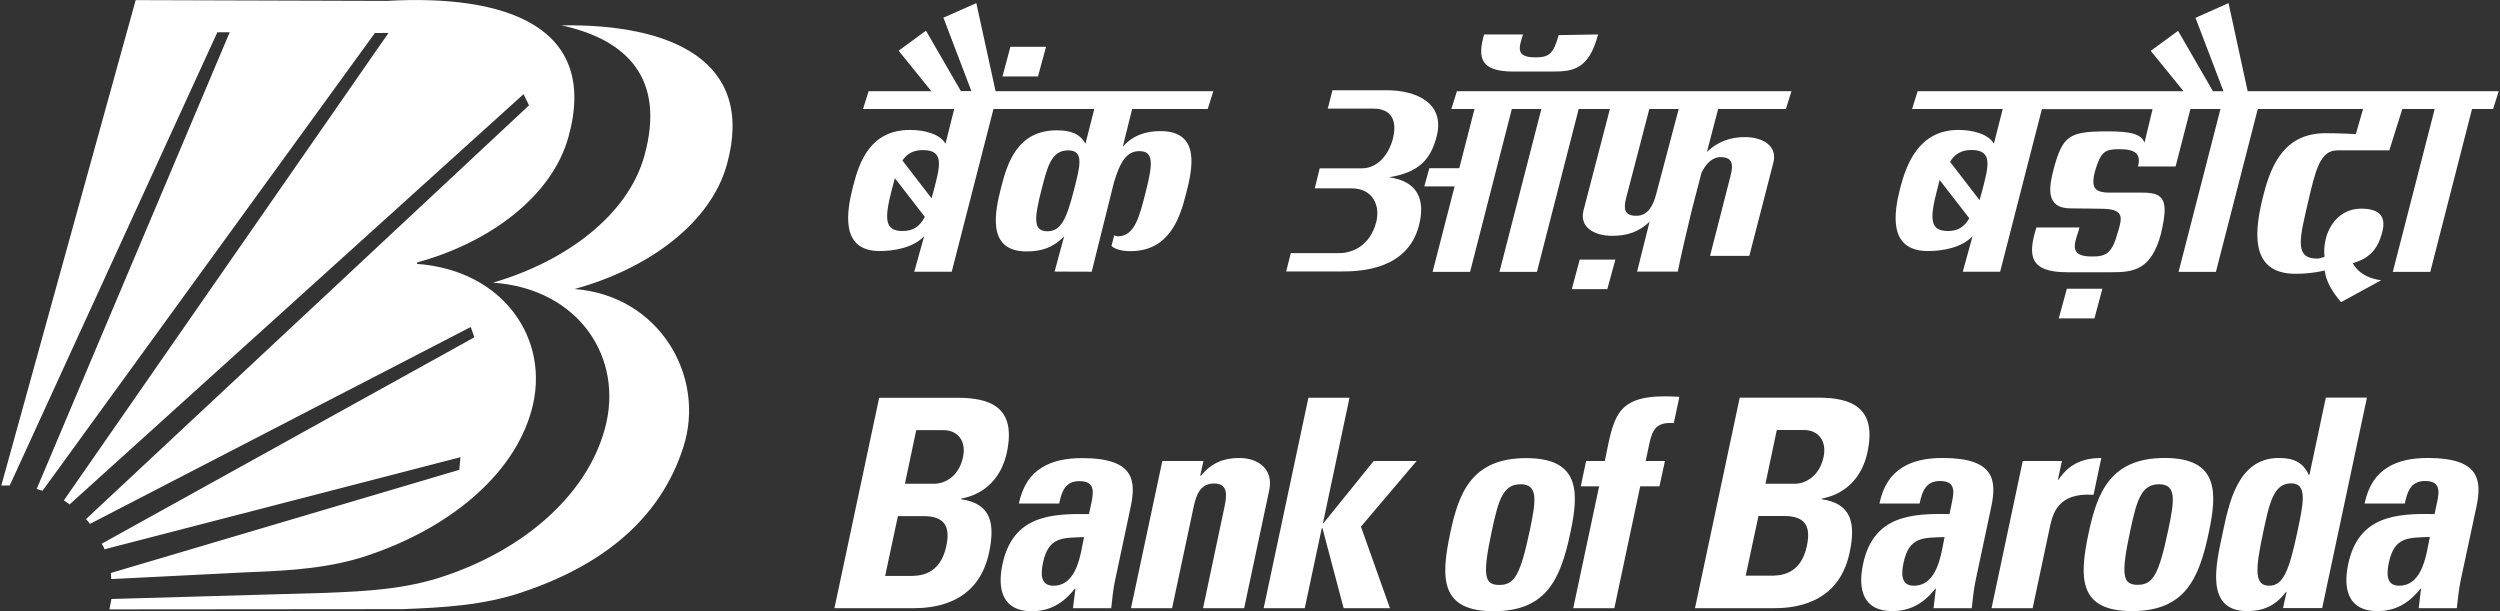
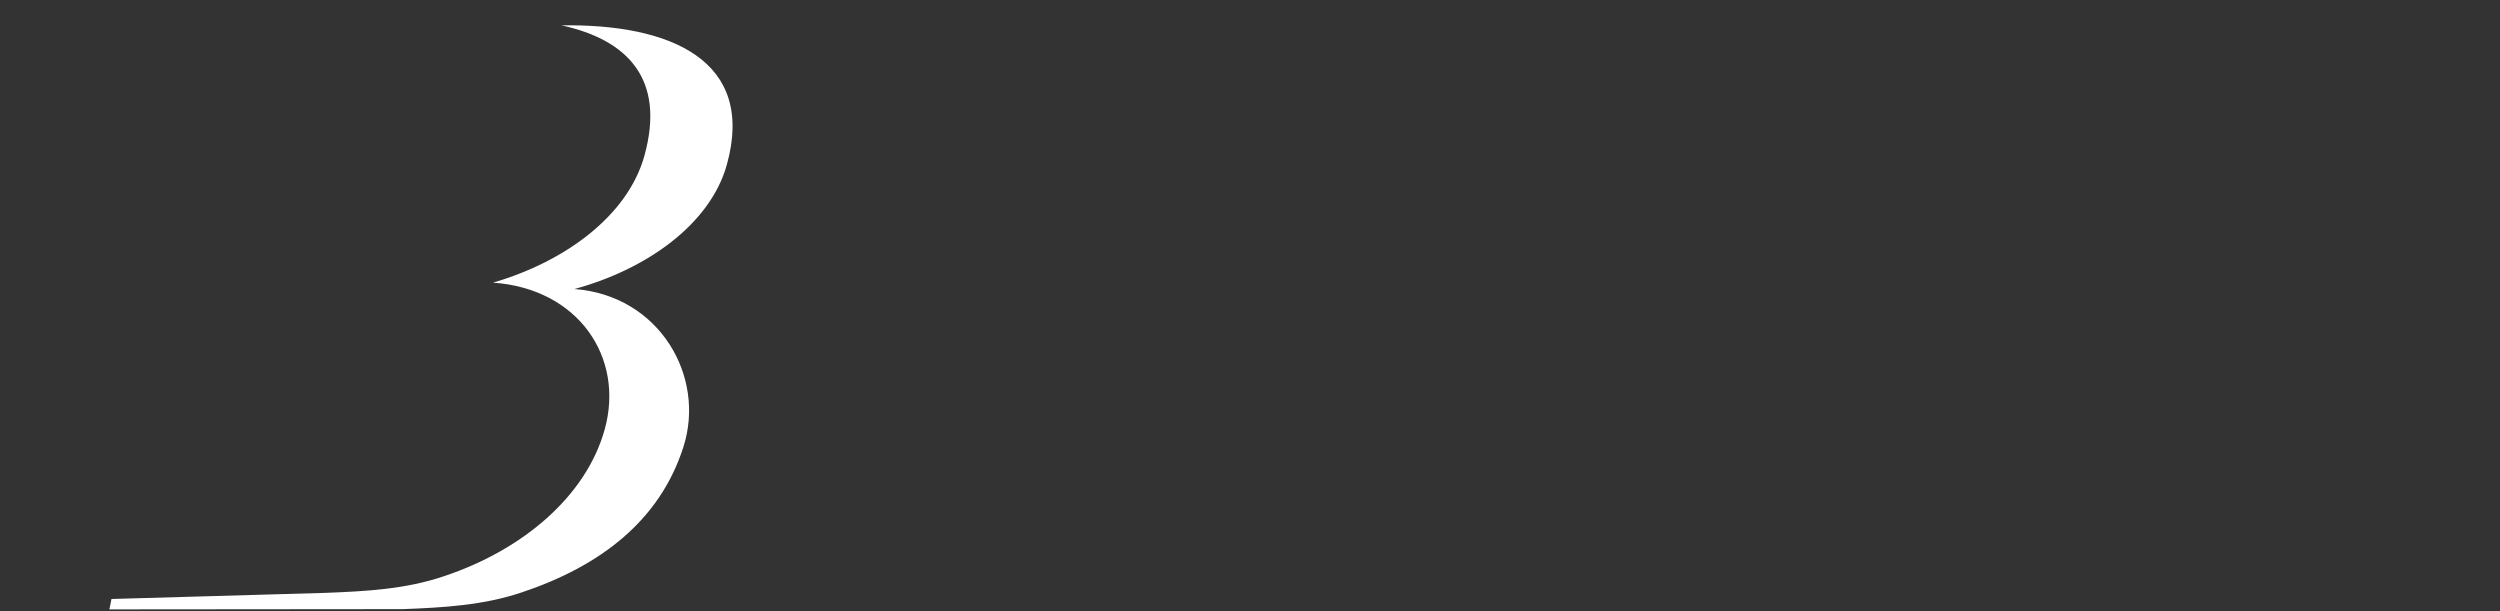
<svg xmlns="http://www.w3.org/2000/svg" version="1.2" viewBox="0 0 1922 470" width="1922" height="470">
  <rect x="0" y="0" width="1922" height="470" fill="#333333" stroke="none" />
  <title>BANKBARODA</title>
  <style>
		.s0 { fill: #ffffff } 
	</style>
  <path fill-rule="evenodd" class="s0" d="m309.5 468.3l-225.4 0.2 1.6-8 164.3-4.7c31.4-1.2 62-2.8 91.6-12.9 60.7-20.3 109.1-61.6 123.3-112.8 15.3-54.8-19.8-108.2-85.9-112.8 56-16.3 103.7-51.8 116.4-97.5 16.5-59.4-13.3-89.3-63.7-100.3 83.8-1.3 149.4 26.9 127.1 107.1-12.7 45.7-61.6 80.5-117.2 95.6 65.3 4.9 101.2 67.1 83.8 121.4-18 56.4-63.5 91.5-124.2 111.8-29.7 10-60.3 11.7-91.7 12.9z" />
-   <path fill-rule="evenodd" class="s0" d="m191.2 439.9l-105.8 5.3c0-2.7 0.1-2.1-0.2-4.7l267.9-79.3 0.9-9.7-273.7 70.8c-0.8-2.6-0.9-1.9-2.1-4.3l286.5-158.7-2.8-7.9-292.8 151.4c-1.7-2.5-1-1.5-3-3.7l340.6-318.1-4.2-8.6-349 315.4c-1.6-1.2-2.7-2-4.4-3.1l249.6-359.4-10.5 0.1-255.5 351.9c-1.4-0.5-3-1-4.5-1.4l148.4-351.1h-9.5l-159.6 348.4c-2 0-6.5 0.1-6.5 0.1l103.3-373.2 193 0.6c91.3-5.2 163.4 19.4 139.7 104.7-12.7 45.6-60.5 81.1-116.1 96.3l-0.4 1.2c66.1 4.6 103.4 57.9 88.1 112.7-14.2 51.1-65.1 91.1-125.8 111.4-29.6 10-60.2 11.7-91.6 12.9zm510.1 27.7c14.4 0 50.4-1.8 59.1-42.8 4.7-22.2 1.7-37.6-21.5-41l0.1-0.5c19.1-3.5 31.2-17 35.1-35.6 7.3-34.5-12.4-41.9-38.2-41.9h-60l-34.4 161.8zm3.1-136.9h20.9c11.4 0 17.6 8.7 15.1 20.6-3.3 15.7-14.7 20.6-22.1 20.6h-22.6zm-14.1 66.1h19.7c17 0 20.6 8.8 17.5 23.1-4.8 22.6-21 22.9-28.2 22.9h-18.8zm178.9-6.8c4.4-20.6 2.9-37.8-37.2-37.8-12.1 0-22.8 2-31.2 7.4-8.4 5.1-14.6 13.8-17.5 27.5h31c1.9-9 4.5-17.2 15.5-17.2 11.4 0 11.3 6.9 9.3 16.6l-1.9 8.7c-29.3-0.4-58.5 1.1-66.5 38.6-4.2 19.7 0.4 36.1 22.4 36.1 13.6 0 24-5.6 33.2-17.3h0.5l-1.9 15h29.4c0.8-6.9 1.4-14.1 2.9-21.1zm-35.8 22.9c-2.6 12.3-5 37.4-23.6 37.4-10.3 0-9.6-9.8-7.9-17.9 4.3-20.2 15.7-18.8 31.5-19.5zm91.8-58.5h-31.6l-24.1 113.2h31.6l16.6-78c2.1-10.1 5.6-17.9 15.7-17.9 10.1 0 10.2 7.8 8 17.9l-16.5 78h31.6l19.3-90.8c3.3-15.7-8-24.7-23-24.7-11.9 0-21.2 3.6-29.6 13.7h-0.5zm77.9 113.2l13.1-61.6h0.5l16.3 61.6h35.6l-22.3-62.7 42.8-50.5h-33l-38.6 47.8h-0.4l20.4-96.4h-31.6l-34.4 161.8zm145.2 2.3c40.8 0 51.5-24.9 59-60.3 6.6-31 7.7-57.4-34-57.4-41.6 0-51.8 26.4-58.3 57.4-7.6 35.4-7.5 60.3 33.3 60.3zm4.3-20.2c-11.6 0-13-7.4-5.6-41.9 5-23.6 8.6-35.5 22-35.5 13.5 0 12.1 11.9 7.1 35.5-7.3 34.5-11.8 41.9-23.5 41.9zm138.5-144.6c-3.7-0.2-7.3-0.4-11.1-0.4-38.5 0-39.5 17.2-46.2 49.7h-14.4l-4.1 19.5h14.1l-19.9 93.7h31.6l19.9-93.7h14.8l4.2-19.5h-14.8l2.9-13.7c2.4-11.4 6.2-16.3 18.7-15.4zm71.8 162.5c14.4 0 50.4-1.8 59.1-42.8 4.7-22.2 1.7-37.7-21.5-41l0.1-0.5c19.1-3.6 31.1-17 35.1-35.6 7.4-34.6-12.4-42-38.1-42h-60.1l-34.4 161.9zm3.1-137h20.9c11.4 0 17.6 8.8 15.1 20.6-3.4 15.7-14.7 20.7-22.1 20.7h-22.6zm-14.1 66.1h19.7c17.1 0 20.6 8.7 17.5 23.1-4.8 22.6-21 22.8-28.1 22.8h-18.9zm178.9-6.7c4.4-20.6 2.9-37.9-37.2-37.9-12.1 0-22.9 2-31.2 7.4-8.5 5.2-14.6 13.9-17.5 27.6h30.9c1.9-9 4.6-17.3 15.6-17.3 11.4 0 11.3 7 9.2 16.6l-1.8 8.8c-29.3-0.5-58.6 1.1-66.5 38.5-4.2 19.8 0.4 36.1 22.3 36.1 13.7 0 24.1-5.6 33.3-17.2h0.4l-1.8 15h29.4c0.8-7 1.4-14.1 2.9-21.1zm-35.8 22.9c-2.6 12.3-5.1 37.4-23.7 37.4-10.3 0-9.5-9.9-7.8-17.9 4.3-20.2 15.7-18.9 31.5-19.5zm60.1-58.5l-24 113.2h31.6l13.1-61.7c2.4-11.2 6.2-27.3 33.7-25.5l6-28.3c-12.8 0-24.4 3.8-33 16.8h-0.4l3.1-14.5zm84 115.4c40.8 0 51.5-24.9 59-60.3 6.6-30.9 7.7-57.4-33.9-57.4-41.7 0-51.8 26.5-58.4 57.4-7.6 35.4-7.5 60.3 33.3 60.3zm4.3-20.2c-11.6 0-13-7.4-5.6-41.9 5-23.5 8.6-35.4 22.1-35.4 13.4 0 12 11.9 7 35.4-7.3 34.5-11.8 41.9-23.5 41.9zm141.9 17.9l34.4-161.8h-31.6l-12.6 59.4h-0.5c-4.4-9.6-11.6-13-23-13-31.9 0-38.4 35.2-43.3 58.1-5 23.3-13.8 59.6 18.9 59.6 12.1 0 21.7-3.8 29.9-14.8h0.4l-2.7 12.5zm-40.7-17.2c-11.4 0-10.9-11.9-4.8-40.4 4.8-22.6 7.9-38.3 21.6-38.3 13 0 9.4 15.7 4.6 38.3-6.1 28.5-10.6 40.4-21.4 40.4zm159.2-60.3c4.4-20.6 2.9-37.9-37.2-37.9-12.1 0-22.9 2-31.2 7.4-8.5 5.2-14.6 13.9-17.5 27.6h30.9c1.9-9 4.6-17.3 15.5-17.3 11.5 0 11.4 7 9.3 16.6l-1.9 8.8c-29.2-0.5-58.5 1.1-66.4 38.5-4.2 19.7 0.4 36.1 22.3 36.1 13.7 0 24.1-5.6 33.3-17.3h0.4l-1.8 15.1h29.3c0.8-7 1.5-14.2 2.9-21.1zm-35.7 22.8c-2.7 12.4-5.1 37.5-23.7 37.5-10.3 0-9.5-9.9-7.8-18 4.3-20.1 15.6-18.8 31.5-19.5zm-279.1-190.8h27.3l-6.1 22.8h-27.4zm-374.5-22.4h27.4l-6.2 22.7h-27.3zm-498.5-129.5h-48.2l-4.3 13.7h70.1l-6.7 26.7c-4.3-7.6-16.4-10.6-27.3-10.6-30.5 0-39 24.7-43.6 42.8-4.8 18.4-11 50.3 20.3 50.3 11.6 0 26-2.7 34.2-11.4l-7.6 27.3h28.8l32.1-125.1h77.5l-6.8 26.7c-4.2-7.6-11.1-10.3-22-10.3-30.4 0-38 25.3-42.7 43.4-4.7 18.4-11.9 49.7 19.4 49.7 11.6 0 20.8-3 29-11.7l-7.4 27.2 28.5 0.1 17.1-68.6c5.1-17.3 10.5-24.1 19.6-24.1 11 0 10.5 9.4 4.7 31.9-4.6 17.9-8.2 33.6-21.3 33.6-0.9 0-2-0.6-2.8-0.7l-2.1 8.1c3 2.7 8.5 4 14.5 4 30.4 0 38.3-26.2 42.9-44.3 4.7-18.4 11.6-48-19.7-48-11.6 0-21.2 3.3-29 12l7.2-29h58.1l4.3-13.7h-167.4l-14.8-67.7-25.3 11.2 21.5 56.4h-8.1l-26.8-46.4-21 15.4zm404.1 0l-4.3 13.7h17.8l-11.7 45.5h-23l-3.9 14h23.3l-16.9 65.7h28.8l32.1-125.2h22.7l-32.2 125.2h28.8l32.1-125.2h24l-20.3 78c-3.2 12.5 7.7 19.5 22 19.5 11.4 0 20.3-2.8 28.8-10.8l-9.6 38.3h31.3c0.9-5.8 9.2-41.1 10.7-47l7.5-28.9c3-6.2 7.7-12.1 14.7-12.1 9.6 0 9.8 6.2 7.7 14.2l-15.8 61.7h30.2l18.5-71.8c3.2-12.4-7.7-19.5-22-19.5-11.3 0-21 3.6-29.1 11.4l8.6-33h52.1l4.3-13.7zm170.5 13.7l-17.2 65c-2.1 8-5.7 17.1-15.4 17.1-9.6 0-9.8-5.8-7.8-13.8l17.8-68.3zm-258.9 124.9h-42.9l3.6-14.1h37.4c9.5 0 23.5-5.3 28.3-24.1 3-11.9-2.1-25.7-19.2-25.7h-28.1l3.8-15.4h32.5c11.6 0 20.4-9.9 23.8-22.9 2.5-9.8 1.9-23-15.2-23h-34.9l3.6-14.1h42c21.3 0 44.4 9.1 38.3 34.7-4.6 19-14.4 28.6-36.9 32.2 23.3 3.1 27.9 18.6 23.1 37-8.7 34-44.8 35.4-59.2 35.4zm-254.9-172.7h27.4l-6.2 22.8h-27.3zm-83 87.4c3.5-5.2 8.3-8.1 16.1-8 16.3 0.1 12.7 12.6 8.1 30.5l-1.8 6.6zm17.2 43.3c-4 7.6-9 10.9-17.1 10.9-13.8 0-14.1-9.2-8.3-31.7 0.8-3.2 1.6-6.2 2.4-8.9zm99.7 42.1l7.4-27.2c0 0 0.2-0.1-7.4 27.2zm-5.4-31c-10.9 0-10.4-9.3-4.6-31.9 4.6-17.9 7.5-30.3 20.6-30.3 12.4 0 9 12.4 4.4 30.3-5.7 22.6-10.1 31.9-20.4 31.9zm843.4-68.1c-2.5-6.7-10.5-8.7-28.5-8.7-29.4 0-34.4 3.3-41.3 28.8-3.6 13.8-6.7 30.4 13 30.4 7.5 0 23.2 0.3 23.2 0.3 17.7 0 16.8 6.1 13.2 17.7-4.5 16.2-8.4 19-20 19-19.3 0-12.6-11.1-9.6-22.3h-33.1c-6.7 21.3-5.6 34.5 23.8 34.4h33.6c17.2 0.1 31-1.6 38.4-29.8 5.9-25.1 2.9-31.4-14-31.4h-22.9c-13.4 0.3-17.3-2.5-14-16 4.6-15.8 7.8-17.4 19-17.4 12.2 0 16.7 3.6 14.2 13.3h28.9l11.4-44.2h23.1l-32.2 125.2h28.7l32.2-125.2h80.9l-5.5 19.3c0 0-12.2-0.7-23.2-0.7-30.4 0-41.4 22.1-47.8 47.3-6.3 24.6-12.5 60.8 24.6 60.8 6.4 0 14.8-0.6 22.4-2.6 1.2 8.6 5.5 16 12.6 24.4l30.9-16.9c0 0-15.5-1-21.9-13.1 12.4-3.5 18.9-10.2 22.4-22.8 2.5-8.9 2.5-19.1-16-19.1-20.2 0.1-30 20-28.1 37.1-2.5 0.8-4.5 1.3-5.8 1.3-18 0-13-16.7-6.6-44.5 5.4-23.1 9-38.7 22.1-38.7h40.1l10-31.8h24.9l-32.2 125.2h28.8l32.1-125.2h16.2l4.3-13.7h-193l-14.7-67.7-25.4 11.3 21.5 56.4h-8.1l-26.8-46.4-21 15.4 25.2 31h-204.4l-4.3 13.7h69.7l-6.8 26.7c-4.3-7.6-16.4-10.6-27.3-10.6-30.4 0-40 26.5-44.7 44.6-4.7 18.4-9.9 48.5 21.4 48.5 11.6 0 26-2.7 34.2-11.4l-7.5 27.3h28.7l32.1-125h85.1zm-149.5 14.7c3.5-5.8 8.4-9.1 16.8-9.1 16.3 0.2 12.7 12.7 8.1 30.6l-2.2 8zm14.8 43.4c-3.9 6.8-8.8 9.8-16.5 9.8-13.8 0-14.1-9.3-8.2-31.8l1.9-7.4zm-285.4-141.3c-7.1 27.1-19.5 28.5-35 28.5h-30.3c-25.4 0-27.4-10.8-22.3-28.5h29.9c-2.8 9.2-6.5 17.6 9.4 17.6 10.5 0 14-2.5 18-17.1z" />
</svg>